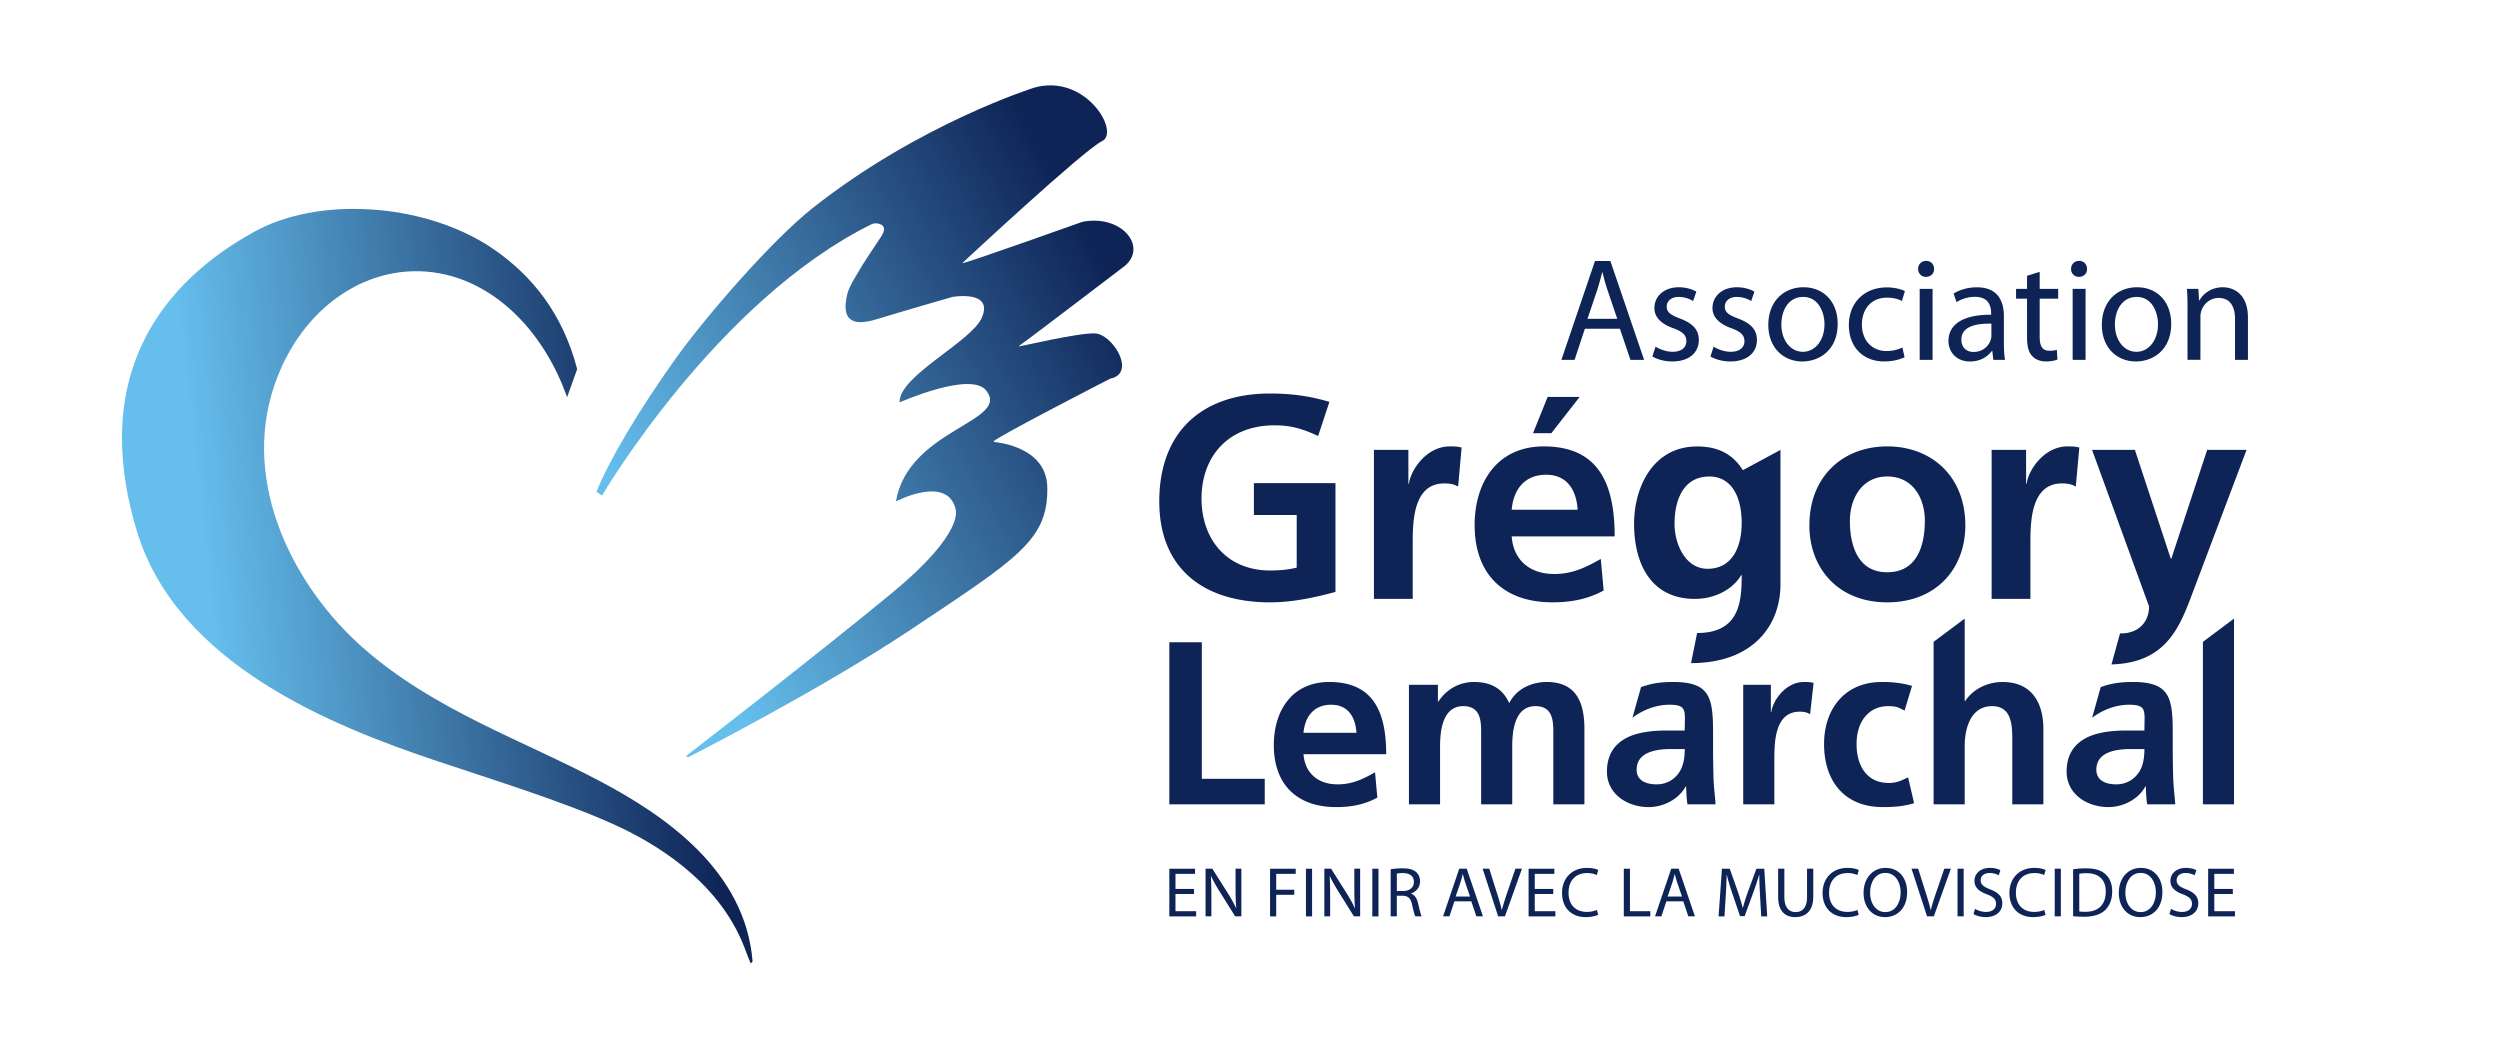
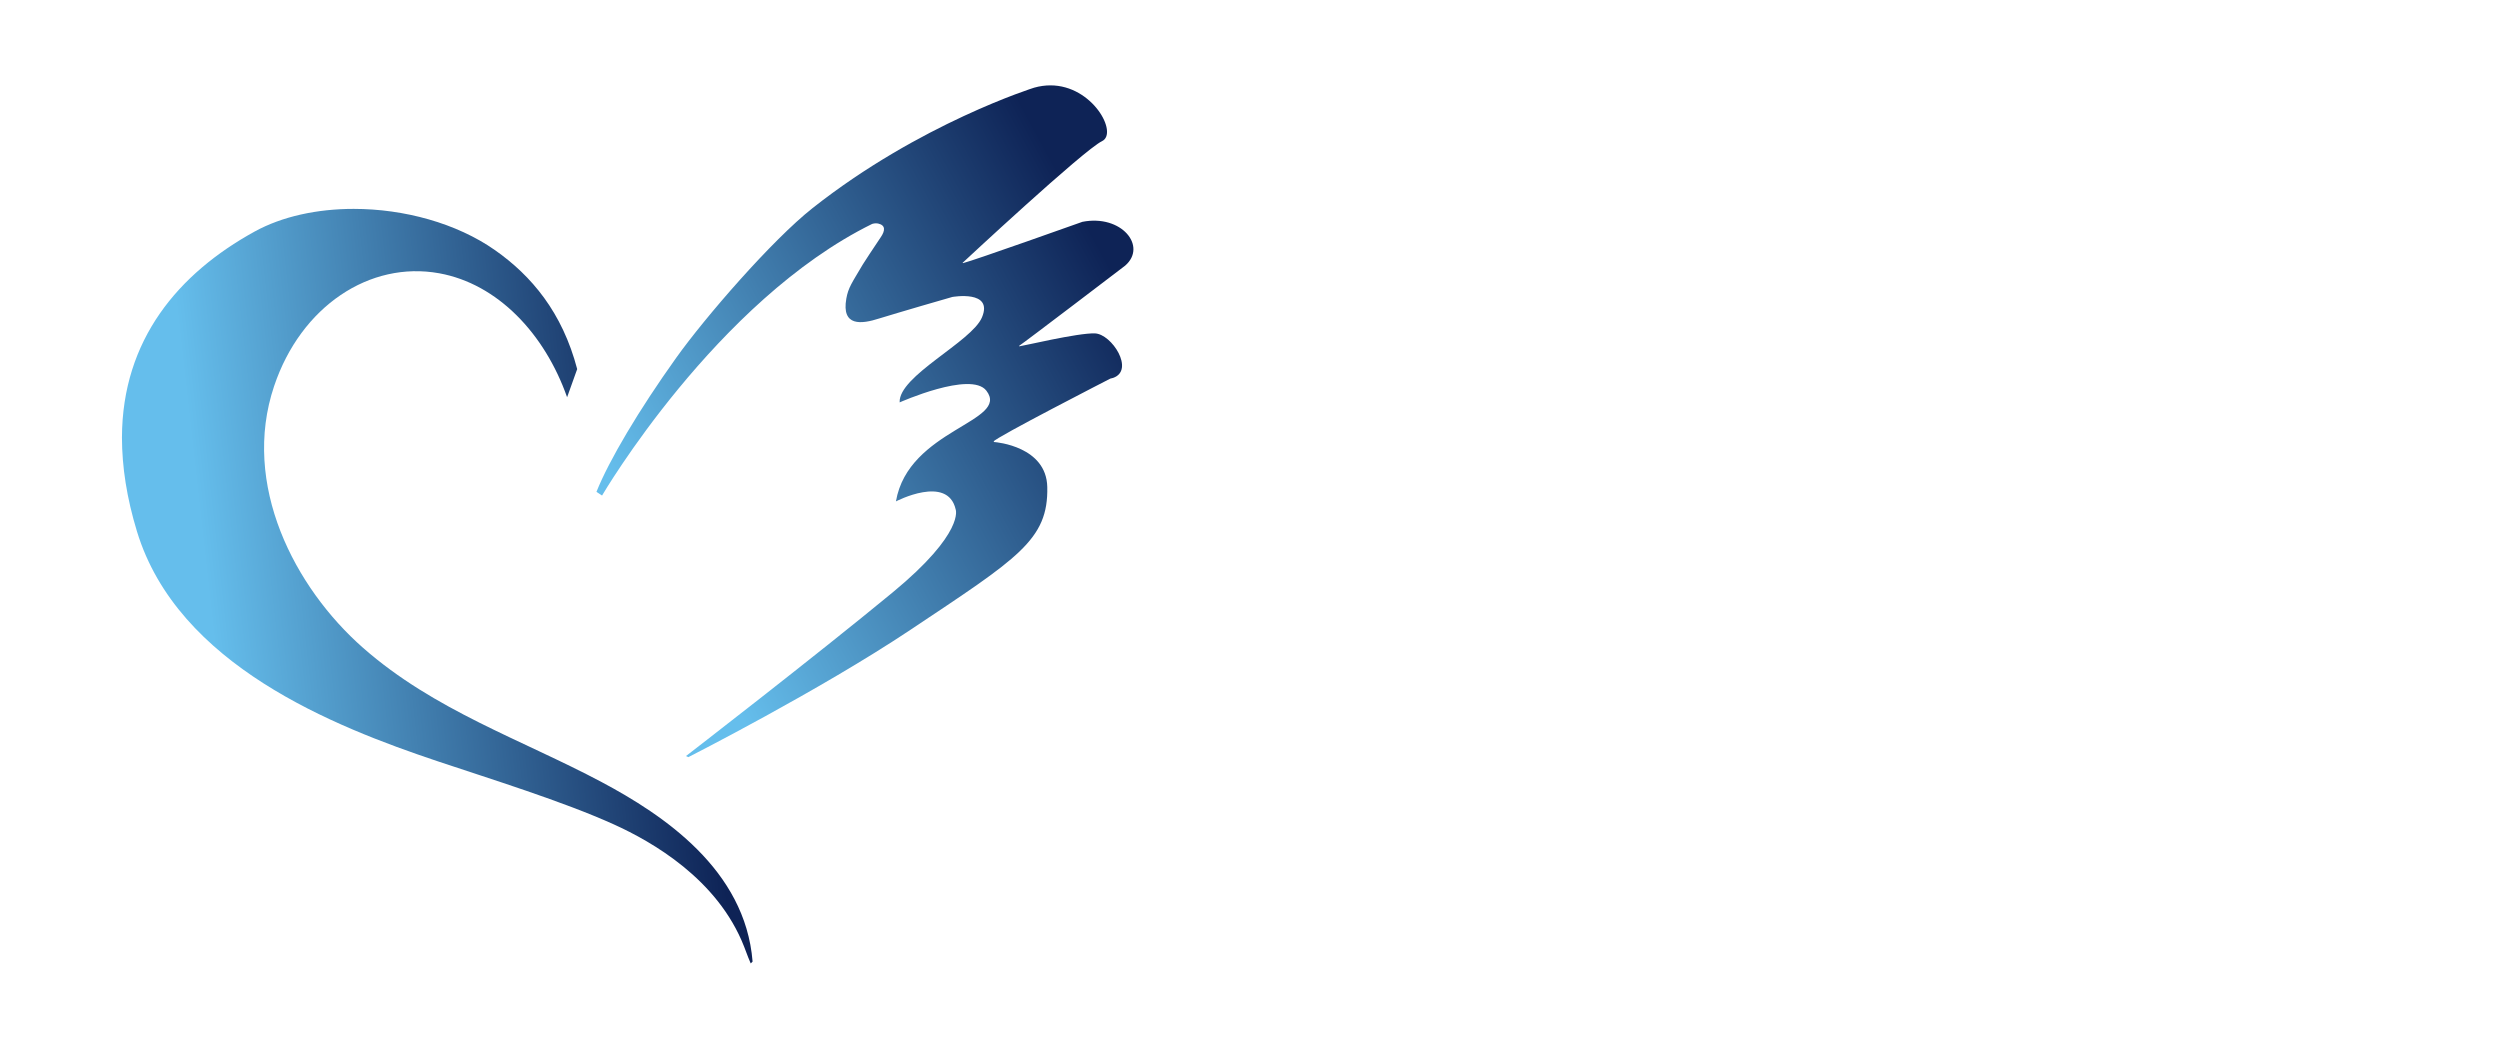
<svg xmlns="http://www.w3.org/2000/svg" width="205" height="85">
  <defs>
    <linearGradient x1="18.53%" y1="82.609%" x2="96.175%" y2="31.402%" id="a">
      <stop stop-color="#65BEEC" offset="0%" />
      <stop stop-color="#0E2356" offset="100%" />
    </linearGradient>
    <linearGradient x1="14.733%" y1="58.984%" x2="90.287%" y2="48.819%" id="b">
      <stop stop-color="#65BEEC" offset="0%" />
      <stop stop-color="#0E2356" offset="100%" />
    </linearGradient>
  </defs>
  <g fill="none">
    <path d="M74.806.188s-9.372 2.928-18.17 9.872c-3.319 2.619-8.8 8.933-11.197 12.293-3.048 4.269-5.487 8.372-6.53 10.977l.459.304s9.35-15.973 22.153-22.275c0 0 .247-.083.48-.031.611.137.611.564.203 1.15-.466.672-1.452 2.203-1.452 2.203-.904 1.534-1.19 1.889-1.354 2.802-.41 2.318 1.246 2.101 2.707 1.628 0 0 2.222-.681 5.983-1.76 0 0 3.392-.607 2.433 1.673-.847 2.015-6.857 4.803-6.751 6.972 0 0 5.842-2.603 7.111-.962 1.98 2.563-6.398 3.136-7.415 9.08 0 0 4.233-2.213 4.896.65 0 0 .79 1.898-5.163 6.812-6.392 5.276-16.948 13.419-16.948 13.419l.193.09s10.769-5.47 18.236-10.456c8.793-5.868 11.292-7.35 11.196-11.699-.074-3.31-4.143-3.67-4.362-3.684l-.036-.045c.044-.271 9.566-5.155 9.566-5.155s.221-.055.24-.062c1.78-.635-.117-3.592-1.5-3.646-1.384-.052-5.966 1.047-6.206 1.063.005-.007-.006-.046-.006-.046.382-.235 8.687-6.57 8.687-6.57 1.845-1.592-.303-4.226-3.504-3.595 0 0-8.884 3.165-9.784 3.386l-.043-.02s9.923-9.251 11.436-9.981C81.716 3.93 79.6 0 76.132 0c-.423 0-.866.058-1.326.188z" fill="url(#a)" transform="translate(10 7)" />
    <path d="M0 28.883c.005 2.409.391 4.937 1.231 7.693C4.567 47.534 17.373 52.57 25.875 55.42c4.276 1.434 10.327 3.304 14.494 5.196 3.08 1.4 8.483 4.46 10.646 10.003.26.7.47 1.23.544 1.382l.153-.152c-.6-7.543-7.325-12.029-12.387-14.724-6.543-3.48-13.708-5.862-19.556-11.004-5.608-4.93-10.008-13.383-7.29-21.464 2.197-6.535 7.832-10.281 13.537-9.248 4.778.867 8.645 4.935 10.486 10.166l.827-2.31c-1.219-4.645-3.746-7.652-6.733-9.748-3.166-2.222-7.473-3.388-11.594-3.388-2.973 0-5.85.607-8.132 1.864C4.655 15.412.018 20.841 0 28.883z" fill="url(#b)" transform="translate(10 7)" />
-     <path d="m132.615 26.14-.793-2.332c-.18-.53-.3-1.01-.421-1.48h-.024c-.12.48-.252.974-.41 1.467l-.793 2.344h2.44zm-2.656.818-.843 2.55h-1.082l2.754-8.106h1.262l2.767 8.105h-1.12l-.864-2.55h-2.874zm5.797 1.467c.313.206.866.421 1.397.421.768 0 1.128-.384 1.128-.865 0-.505-.3-.782-1.081-1.07-1.047-.373-1.54-.95-1.54-1.649 0-.938.758-1.707 2.008-1.707.59 0 1.109.168 1.432.36l-.264.77a2.271 2.271 0 0 0-1.19-.336c-.625 0-.975.36-.975.793 0 .482.349.697 1.107.985 1.01.385 1.526.89 1.526 1.757 0 1.022-.792 1.755-2.176 1.755-.637 0-1.225-.168-1.635-.408l.263-.806zm4.764 0c.312.206.865.421 1.394.421.77 0 1.13-.384 1.13-.865 0-.505-.3-.782-1.08-1.07-1.047-.373-1.54-.95-1.54-1.649 0-.938.757-1.707 2.008-1.707.589 0 1.106.168 1.43.36l-.264.77a2.258 2.258 0 0 0-1.19-.336c-.625 0-.973.36-.973.793 0 .482.347.697 1.106.985 1.01.385 1.527.89 1.527 1.757 0 1.022-.793 1.755-2.176 1.755-.638 0-1.227-.168-1.636-.408l.264-.806zm5.552-1.816c0 1.275.733 2.237 1.768 2.237 1.009 0 1.767-.95 1.767-2.26 0-.986-.494-2.237-1.744-2.237s-1.791 1.154-1.791 2.26zm4.618-.06c0 2.152-1.491 3.09-2.9 3.09-1.574 0-2.788-1.154-2.788-2.994 0-1.947 1.275-3.09 2.886-3.09 1.67 0 2.802 1.215 2.802 2.994zm5.485 2.741c-.276.144-.89.348-1.671.348-1.756 0-2.898-1.202-2.898-2.982 0-1.791 1.227-3.09 3.126-3.09.625 0 1.178.157 1.468.3l-.242.819c-.251-.144-.65-.276-1.226-.276-1.334 0-2.055.985-2.055 2.2 0 1.346.865 2.176 2.019 2.176a3.01 3.01 0 0 0 1.299-.288l.18.793zm1.239.218h1.058v-5.82h-1.058v5.82zm1.179-7.455c.013.36-.252.65-.673.65-.373 0-.636-.29-.636-.65 0-.373.276-.662.66-.662.396 0 .649.29.649.662zm4.702 4.487c-1.154-.026-2.464.18-2.464 1.31 0 .685.456 1.009.998 1.009.757 0 1.238-.48 1.406-.973.036-.109.06-.229.06-.337v-1.01zm1.023 1.574c0 .504.023.998.097 1.395h-.963l-.084-.734h-.035c-.325.459-.95.867-1.78.867-1.178 0-1.78-.83-1.78-1.671 0-1.408 1.252-2.176 3.5-2.164v-.12c0-.481-.133-1.347-1.322-1.347a2.9 2.9 0 0 0-1.516.433l-.24-.697c.48-.312 1.177-.517 1.91-.517 1.78 0 2.214 1.214 2.214 2.381v2.174h-.001zm2.936-5.821v1.394h1.515v.805h-1.515v3.139c0 .72.204 1.129.792 1.129.29 0 .458-.024.614-.073l.049.794c-.205.085-.528.156-.94.156-.49 0-.89-.167-1.141-.456-.3-.313-.41-.83-.41-1.516V24.49h-.9v-.805h.9v-1.07l1.036-.323zm2.704 7.215h1.059v-5.82h-1.06v5.82zm1.179-7.455c.012.36-.253.65-.673.65-.374 0-.637-.29-.637-.65 0-.373.275-.662.66-.662.396 0 .65.29.65.662zm2.286 4.556c0 1.275.732 2.237 1.767 2.237 1.01 0 1.766-.95 1.766-2.26 0-.986-.492-2.237-1.742-2.237s-1.791 1.154-1.791 2.26zm4.616-.06c0 2.152-1.491 3.09-2.898 3.09-1.575 0-2.79-1.154-2.79-2.994 0-1.947 1.275-3.09 2.887-3.09 1.67 0 2.8 1.215 2.8 2.994zm1.337-1.287c0-.6-.012-1.094-.048-1.575h.938l.06.962h.024c.29-.553.962-1.094 1.925-1.094.805 0 2.055.481 2.055 2.476v3.475h-1.058V26.15c0-.938-.348-1.719-1.347-1.719-.698 0-1.24.493-1.42 1.082a1.524 1.524 0 0 0-.07.494v3.498h-1.06v-4.244zM95.885 52.668h2.664v11.194h5.16v2.093h-7.824zm15.344 7.422c-.076-1.236-.647-2.302-2.074-2.302-1.429 0-2.151.99-2.268 2.303h4.342zm1.714 5.313c-.933.514-2 .779-3.37.779-3.235 0-5.12-1.865-5.12-5.08 0-2.838 1.504-5.18 4.55-5.18 3.637 0 4.664 2.495 4.664 5.921h-6.779c.116 1.58 1.219 2.474 2.798 2.474 1.24 0 2.115-.455 3.067-.988l.19 2.074zm2.589-9.25h2.377v1.37h.04c.8-1.2 1.96-1.601 2.912-1.601 1.37 0 2.342.516 2.894 1.733.59-1.181 1.866-1.733 3.067-1.733 2.416 0 3.1 1.657 3.1 3.847v6.185h-2.55v-5.842c0-.914 0-2.209-1.466-2.209-1.694 0-1.903 2.017-1.903 3.293v4.758h-2.55v-5.842c0-.914 0-2.209-1.465-2.209-1.696 0-1.902 2.017-1.902 3.293v4.758h-2.553v-9.801h-.001zm20.295 8.164c.782 0 1.387-.343 1.79-.875.416-.552.532-1.257.532-2.02h-1.107c-1.14 0-2.837.194-2.837 1.697 0 .839.707 1.198 1.622 1.198zm-1.263-7.973c.807-.294 1.548-.422 2.634-.422 2.988 0 3.273 1.238 3.273 4.13v1.258c0 .992.02 1.733.036 2.455.02.745.118 1.43.17 2.19h-2.301c-.095-.514-.095-1.162-.114-1.466h-.037c-.59 1.086-1.866 1.693-3.028 1.693-1.732 0-3.427-1.047-3.427-2.912 0-1.464.705-2.32 1.674-2.799.97-.475 2.228-.57 3.293-.57h1.41c0-1.58.249-2.113-1.257-2.113-1.084 0-2.171.42-3.03 1.066l.704-2.51zm38.958 7.973c.78 0 1.386-.343 1.789-.875.417-.552.53-1.257.53-2.02h-1.105c-1.141 0-2.835.194-2.835 1.697 0 .839.706 1.198 1.62 1.198zm-1.264-7.973c.807-.294 1.549-.422 2.634-.422 2.989 0 3.273 1.238 3.273 4.13v1.258c0 .992.02 1.733.037 2.455.019.745.117 1.43.17 2.19h-2.301c-.096-.514-.096-1.162-.114-1.466h-.038c-.59 1.086-1.866 1.693-3.027 1.693-1.732 0-3.43-1.047-3.43-2.912 0-1.464.707-2.32 1.677-2.799.97-.475 2.227-.57 3.293-.57h1.409c0-1.58.249-2.113-1.258-2.113-1.083 0-2.17.42-3.028 1.066l.703-2.51zm-29.314-.191h2.267v2.226h.039c.115-.916 1.159-2.457 2.682-2.457.249 0 .513 0 .783.077l-.287 2.57c-.228-.134-.403-.21-.857-.21-2.074 0-2.074 2.59-2.074 3.999v3.596h-2.553v-9.801zm13.232 2.111c-.455-.208-.571-.36-1.35-.36-1.58 0-2.588 1.255-2.588 3.102 0 1.808.856 3.198 2.645 3.198.722 0 1.142-.268 1.58-.457l.493 2.113c-.742.228-1.504.322-2.55.322-3.216 0-4.833-2.187-4.833-5.176 0-2.837 1.672-5.084 4.737-5.084 1.03 0 1.773.114 2.477.324l-.611 2.018zm2.379-5.634 2.55-1.903v6.758h.037c.649-.951 1.753-1.561 3.086-1.561 2.32 0 3.329 1.64 3.329 3.846v6.186h-2.55v-5.234c0-1.2-.016-2.818-1.654-2.818-1.847 0-2.248 1.998-2.248 3.255v4.796h-2.55V52.63zm22.084.002 2.55-1.905v15.23h-2.55zM108.086 35.75c-1.281-.592-2.23-.874-3.56-.874-3.867 0-6.001 2.607-6.001 6 0 3.368 2.089 5.904 5.624 5.904.9 0 1.612-.093 2.18-.235V42.23h-3.51v-2.611h6.69v8.918c-1.757.478-3.582.856-5.36.856-5.364 0-9.088-2.68-9.088-8.28 0-5.668 3.463-8.846 9.088-8.846 1.92 0 3.439.26 4.862.688l-.925 2.797zm4.578 1.141h2.823v2.776h.046c.144-1.142 1.448-3.062 3.347-3.062.307 0 .64 0 .972.095l-.286 3.202c-.285-.165-.57-.261-1.138-.261-2.586 0-2.586 3.228-2.586 4.983v4.481h-3.18V36.891h.002zm16.702 4.909c-.094-1.542-.806-2.871-2.587-2.871-1.778 0-2.68 1.234-2.82 2.871h5.407zm2.135 6.619c-1.163.64-2.492.972-4.198.972-4.033 0-6.383-2.324-6.383-6.33 0-3.539 1.874-6.456 5.67-6.456 4.53 0 5.813 3.108 5.813 7.379h-8.445c.142 1.968 1.517 3.083 3.486 3.083 1.542 0 2.633-.568 3.819-1.234l.238 2.586zm11.318-5.549c0-2.087-.807-3.796-2.656-3.796-2.16 0-2.85 1.991-2.85 3.866 0 1.661.879 3.7 2.706 3.7 1.993.002 2.8-1.732 2.8-3.77zm3.179-5.977v11.03c0 3.321-2.206 6.452-7.334 6.452l.5-2.468c3.512 0 3.655-2.631 3.655-4.743h-.047c-.595 1.047-2.016 1.945-3.797 1.945-3.604 0-4.981-2.895-4.981-6.167 0-2.942 1.519-6.333 5.17-6.333 1.615 0 2.872.547 3.75 1.945l3.084-1.661zm8.754 10.032c2.444 0 3.085-2.184 3.085-4.223 0-1.875-.996-3.63-3.085-3.63-2.064 0-3.061 1.804-3.061 3.63-.001 2.015.64 4.223 3.06 4.223zm0-10.32c3.629 0 6.405 2.446 6.405 6.477 0 3.51-2.351 6.31-6.405 6.31-4.032 0-6.383-2.8-6.383-6.31 0-4.032 2.775-6.477 6.383-6.477zm8.564.286h2.824v2.776h.044c.147-1.142 1.448-3.062 3.347-3.062.306 0 .64 0 .972.095l-.287 3.202c-.285-.165-.566-.261-1.134-.261-2.588 0-2.588 3.228-2.588 4.983v4.481h-3.18V36.891h.002zm14.687 8.919h.046l2.94-8.92h3.228l-4.577 12.123c-1.02 2.701-2.234 5.352-6.5 5.47l.703-2.543c1.488.032 2.379-.91 2.379-2.217l-4.673-12.832h3.512l2.942 8.92zm-50.794-10.288h-1.502l1.197-2.971h2.626zM97.907 73.31h-1.518v1.409h1.694v.424h-2.198v-3.909h2.108v.424H96.39v1.236h1.518zm.95 1.83v-3.91h.551l1.254 1.98c.29.457.515.87.701 1.267l.013-.007c-.047-.52-.06-.995-.06-1.605v-1.634h.476v3.91h-.51l-1.24-1.985a12.56 12.56 0 0 1-.732-1.305l-.017.006c.028.492.04.962.04 1.612v1.671h-.476zm5.288-3.906h2.104v.424h-1.6v1.3h1.478v.416h-1.478v1.769h-.504zm2.943 3.908h.503v-3.908h-.503zm1.508-.002v-3.91h.552l1.252 1.98c.29.457.516.87.702 1.267l.012-.007c-.046-.52-.06-.995-.06-1.605v-1.634h.478v3.91h-.511l-1.241-1.985c-.273-.436-.533-.88-.731-1.305l-.018.006c.029.492.04.962.04 1.612v1.671h-.475zm3.934.002h.504v-3.908h-.504zm2.01-2.079h.517c.539 0 .882-.295.882-.742 0-.504-.365-.725-.9-.73-.242 0-.416.022-.498.045v1.427h-.001zm-.504-1.78c.255-.052.62-.08.968-.08.54 0 .889.098 1.132.319.196.174.306.44.306.742 0 .516-.325.858-.736.998v.017c.3.105.48.383.573.788.127.544.22.923.302 1.074h-.522c-.065-.116-.152-.446-.262-.934-.115-.54-.324-.742-.783-.759h-.476v1.693h-.504v-3.858h.002zm6.504 2.234-.383-1.124c-.085-.255-.144-.487-.202-.713h-.011c-.058.231-.122.47-.197.707l-.383 1.131h1.176zm-1.28.393-.406 1.23h-.522l1.327-3.91h.61l1.333 3.91h-.54l-.416-1.23h-1.386zm3.588 1.23-1.275-3.91h.545l.608 1.926c.168.527.313 1.002.419 1.462h.01c.112-.453.273-.946.447-1.456l.662-1.931h.539l-1.398 3.91h-.557zm4.521-1.83h-1.52v1.409h1.692v.424h-2.197v-3.909h2.112v.424h-1.607v1.236h1.52zm3.681 1.703c-.185.092-.557.191-1.031.191-1.102 0-1.931-.703-1.931-1.984 0-1.222.829-2.052 2.04-2.052.487 0 .795.105.928.174l-.121.412a1.83 1.83 0 0 0-.79-.163c-.916 0-1.524.586-1.524 1.613 0 .956.55 1.572 1.5 1.572.308 0 .62-.064.825-.163l.104.4zm2.1-3.779h.505v3.485h1.67v.424h-2.174zm4.772 2.283-.384-1.124c-.085-.255-.144-.487-.202-.713h-.012c-.057.231-.121.47-.197.707l-.384 1.131h1.179zm-1.281.393-.407 1.23h-.521l1.328-3.91h.609l1.333 3.91h-.54l-.415-1.23h-1.387zm7.683-.483c-.03-.546-.065-1.202-.06-1.688h-.017c-.133.459-.296.951-.493 1.484l-.69 1.898h-.383l-.632-1.861a17.27 17.27 0 0 1-.452-1.52h-.012a53.24 53.24 0 0 1-.074 1.728l-.105 1.675h-.482l.274-3.909h.643l.666 1.891c.16.482.296.91.395 1.316h.017c.1-.394.238-.823.412-1.316l.696-1.89h.643l.243 3.908h-.493l-.096-1.716zm1.993-2.195v2.313c0 .875.389 1.246.91 1.246.58 0 .95-.383.95-1.246v-2.313h.512v2.279c0 1.2-.633 1.693-1.48 1.693-.801 0-1.402-.459-1.402-1.67V71.23h.51zm6.096 3.781c-.184.092-.556.191-1.031.191-1.102 0-1.93-.703-1.93-1.984 0-1.222.828-2.052 2.039-2.052.487 0 .795.105.929.174l-.121.412a1.833 1.833 0 0 0-.79-.163c-.916 0-1.524.586-1.524 1.613 0 .956.549 1.572 1.5 1.572.307 0 .62-.064.824-.163l.104.4zm.937-1.803c0 .834.453 1.582 1.247 1.582.802 0 1.254-.737 1.254-1.624 0-.776-.406-1.588-1.248-1.588-.834 0-1.253.77-1.253 1.63zm3.034-.064c0 1.344-.817 2.058-1.814 2.058-1.033 0-1.757-.801-1.757-1.984 0-1.24.772-2.052 1.814-2.052 1.067 0 1.757.817 1.757 1.978zm1.634 1.994-1.275-3.91h.544l.61 1.926c.167.527.313 1.002.417 1.462h.013c.11-.453.27-.946.446-1.456l.66-1.931h.539l-1.398 3.91h-.556zm2.5.002h.503v-3.908h-.503zm1.434-.616c.225.138.558.254.904.254.517 0 .818-.272.818-.665 0-.367-.21-.575-.737-.778-.637-.226-1.031-.557-1.031-1.107 0-.61.505-1.062 1.263-1.062.4 0 .69.093.863.191l-.137.413a1.564 1.564 0 0 0-.743-.186c-.534 0-.737.319-.737.585 0 .365.237.545.777.754.66.255.997.574.997 1.149 0 .602-.446 1.13-1.368 1.13-.377 0-.79-.115-.996-.255l.127-.423zm5.782.487c-.186.092-.557.191-1.032.191-1.101 0-1.93-.703-1.93-1.984 0-1.222.829-2.052 2.04-2.052.486 0 .794.105.928.174l-.121.412a1.83 1.83 0 0 0-.79-.163c-.915 0-1.524.586-1.524 1.613 0 .956.55 1.572 1.5 1.572.309 0 .622-.064.824-.163l.105.4zm.753.129h.503v-3.908h-.503zm2.012-.404c.128.023.312.03.51.03 1.079 0 1.664-.604 1.664-1.66.006-.92-.517-1.507-1.581-1.507-.262 0-.46.023-.592.052v3.085h-.001zm-.505-3.455c.307-.046.672-.08 1.074-.08.724 0 1.24.167 1.582.486.347.319.55.772.55 1.402 0 .639-.197 1.16-.561 1.52-.366.364-.97.563-1.73.563-.358 0-.661-.02-.915-.046v-3.845zm4.286 1.927c0 .834.454 1.582 1.248 1.582.802 0 1.252-.737 1.252-1.624 0-.776-.404-1.588-1.245-1.588-.836 0-1.254.77-1.254 1.63zm3.035-.064c0 1.344-.818 2.058-1.816 2.058-1.032 0-1.756-.801-1.756-1.984 0-1.24.77-2.052 1.815-2.052 1.066 0 1.757.817 1.757 1.978zm.707 1.38c.225.138.556.254.902.254.518 0 .818-.272.818-.665 0-.367-.208-.575-.735-.778-.64-.226-1.033-.557-1.033-1.107 0-.61.505-1.062 1.264-1.062.4 0 .69.093.864.191l-.14.413a1.56 1.56 0 0 0-.742-.186c-.532 0-.736.319-.736.585 0 .365.238.545.778.754.659.255.996.574.996 1.149 0 .602-.447 1.13-1.368 1.13-.378 0-.79-.115-.997-.255l.129-.423zm5.07-1.216h-1.52v1.409h1.694v.424h-2.197v-3.909h2.11v.424h-1.606v1.236h1.519z" fill="#0E2356" />
  </g>
</svg>